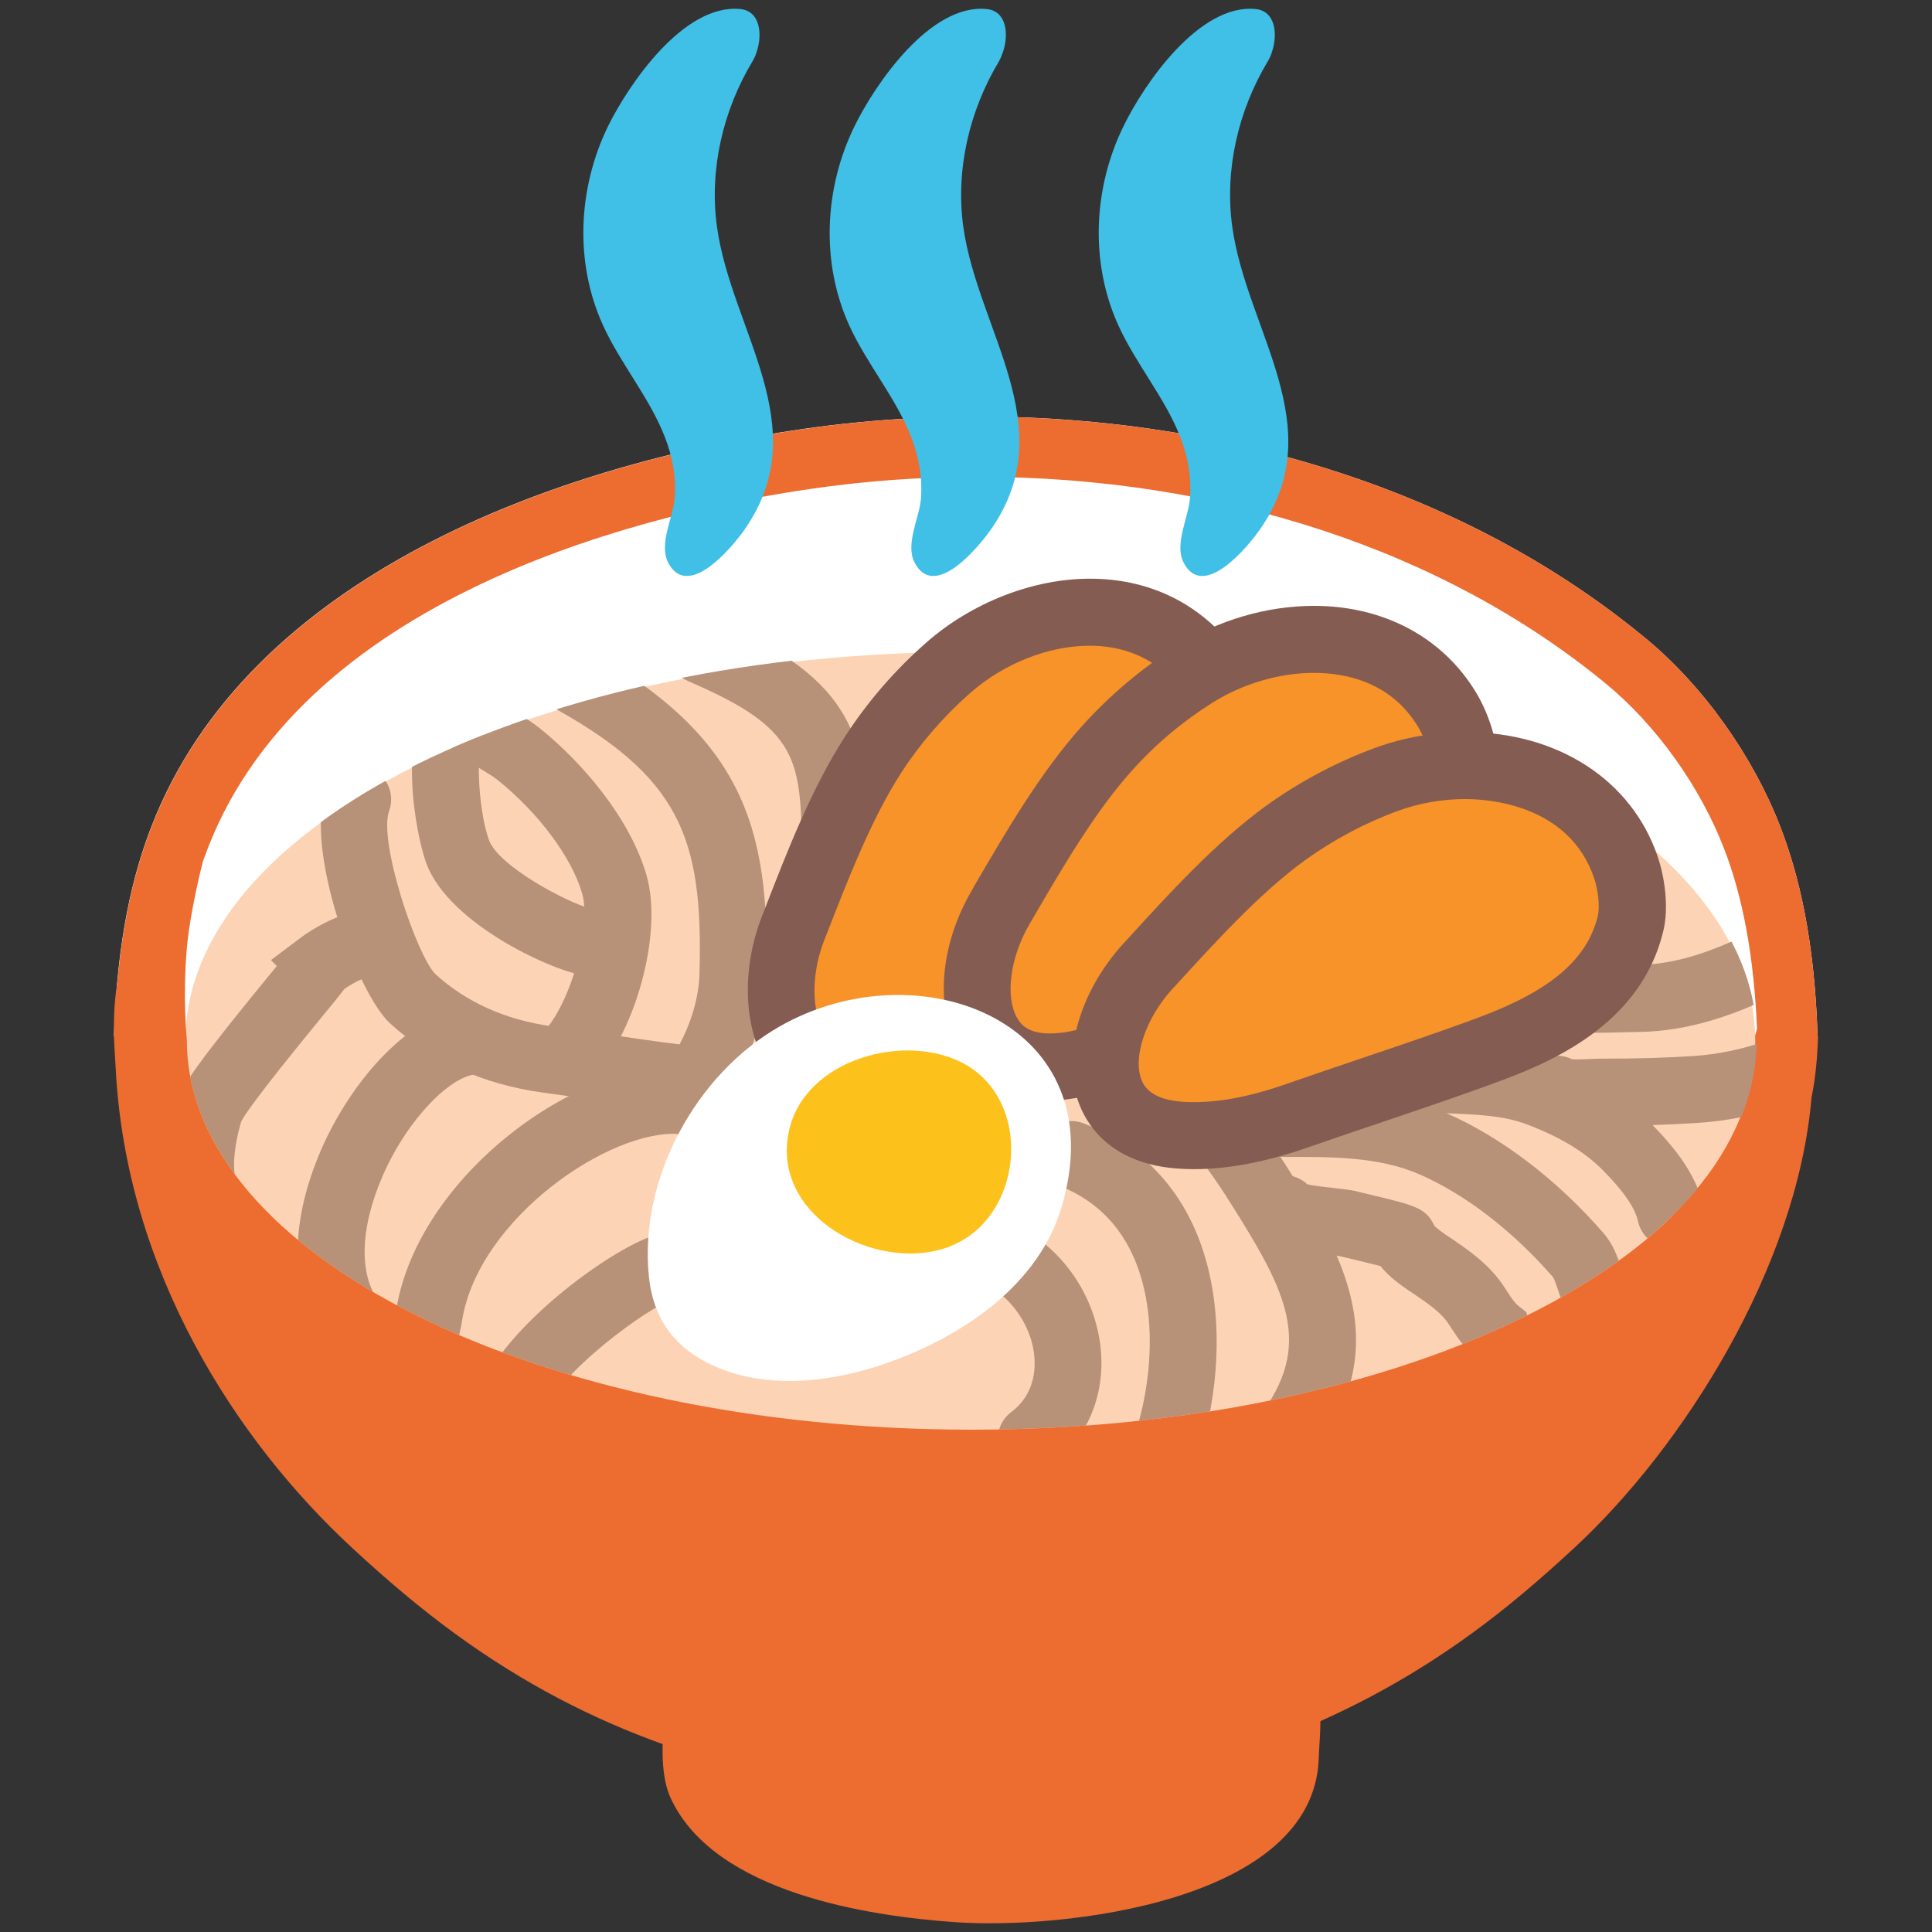
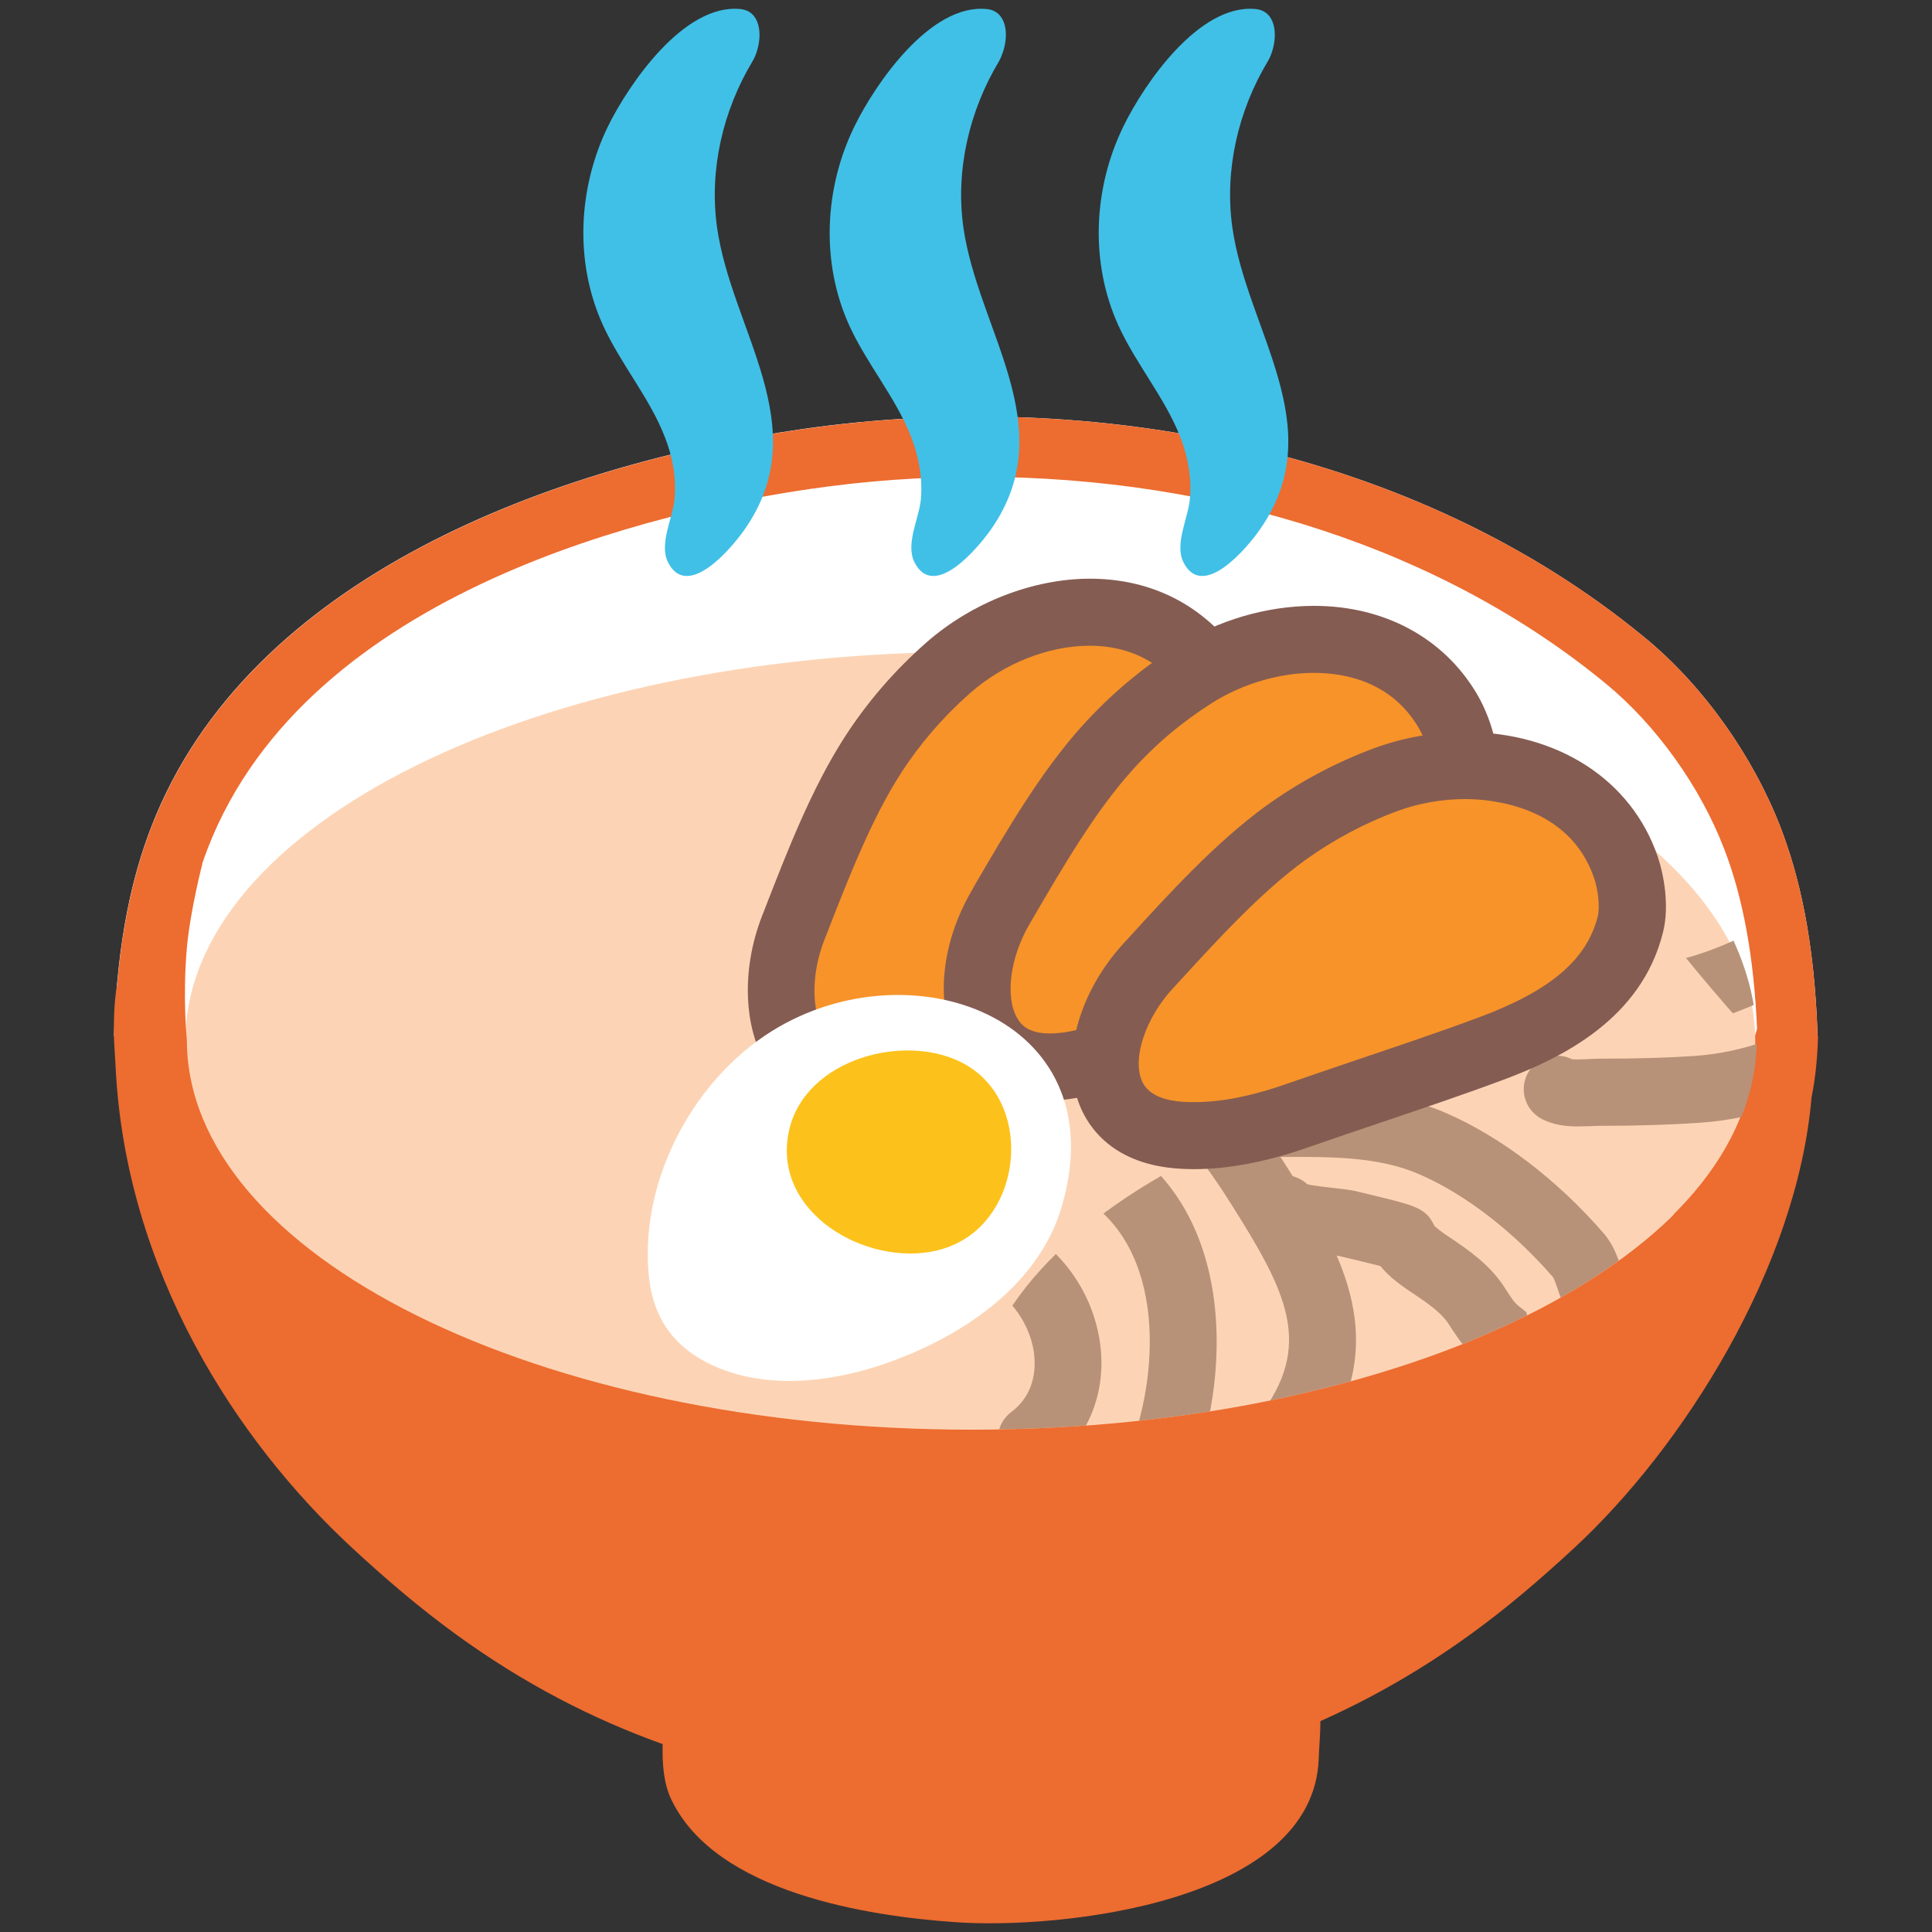
<svg xmlns="http://www.w3.org/2000/svg" xmlns:xlink="http://www.w3.org/1999/xlink" version="1.1" id="レイヤー_1" x="0px" y="0px" width="128px" height="128px" viewBox="0 0 128 128" enable-background="new 0 0 128 128" xml:space="preserve">
  <rect x="0" y="0" width="128" height="128" fill="#333333" stroke="none" />
  <g>
    <g>
      <g>
        <path fill="#FFFFFF" d="M120.42,68.62c-0.21-6.46-1.26-10.69-2.46-13.82c-1.82-4.71-5.13-9.4-9.02-12.58     C93.71,29.68,72.3,25.66,53.13,28.43c-16.2,2.34-36.67,9.67-43.11,26.36c-1.21,3.13-2.26,7.37-2.47,13.82     c0,0,15.54,40.35,59.08,40.35C110.18,108.97,120.42,68.62,120.42,68.62z" />
        <path fill="#ED6C30" d="M64.78,31.59c16.1,0,30.88,4.87,41.62,13.71c3.32,2.73,6.25,6.82,7.83,10.94     c1.26,3.26,1.97,7.17,2.18,11.92c-1.37,4.71-12.08,36.82-49.77,36.82c-37.56,0-52.75-31.68-55.06-37.07     c0.22-4.64,0.94-8.46,2.17-11.67c6.67-17.27,30.16-22.43,39.96-23.85C57.35,31.86,61.06,31.59,64.78,31.59 M64.78,27.6     c-3.93,0-7.83,0.28-11.64,0.84c-16.2,2.34-36.67,9.67-43.11,26.36c-1.21,3.13-2.26,7.37-2.47,13.82c0,0,15.54,40.35,59.08,40.35     c43.54,0,53.78-40.35,53.78-40.35c-0.21-6.46-1.26-10.69-2.46-13.82c-1.82-4.71-5.13-9.4-9.02-12.58     C96.75,32.18,80.58,27.6,64.78,27.6L64.78,27.6z" />
      </g>
      <g>
        <g>
          <path fill="#FCD4B5" d="M116.29,68.99c0,14.25-23.28,25.8-52,25.8c-28.73,0-52.01-11.55-52.01-25.8      c0-14.25,23.28-25.8,52.01-25.8C93.01,43.18,116.29,54.73,116.29,68.99z" />
          <g>
            <g>
              <defs>
-                 <path id="SVGID_1_" d="M116.39,68.9c0,14.26-23.28,25.82-52.01,25.82c-28.72,0-52-11.56-52-25.82         c0-14.26,23.28-25.81,52-25.81C93.11,43.08,116.39,54.64,116.39,68.9z" />
+                 <path id="SVGID_1_" d="M116.39,68.9c0,14.26-23.28,25.82-52.01,25.82c0-14.26,23.28-25.81,52-25.81C93.11,43.08,116.39,54.64,116.39,68.9z" />
              </defs>
              <clipPath id="SVGID_2_">
                <use xlink:href="#SVGID_1_" overflow="visible" />
              </clipPath>
              <g clip-path="url(#SVGID_2_)">
                <path fill="#B89278" d="M28.03,92.46c-1.14,0-2.11-0.88-2.21-2.04c-0.09-1.07,0.12-2.14,0.31-3.07l0.14-0.69         c1.5-8.78,12.01-16.44,19.04-15.96c1.23,0.08,2.15,1.14,2.06,2.36c-0.08,1.23-1.15,2.13-2.37,2.07         c-4.55-0.33-13.22,5.52-14.37,12.27c-0.04,0.27-0.09,0.54-0.16,0.82c-0.13,0.65-0.28,1.38-0.24,1.82         c0.1,1.22-0.8,2.3-2.03,2.4C28.16,92.46,28.1,92.46,28.03,92.46z" />
                <path fill="#B89278" d="M23.52,90.02c-0.64,0-1.27-0.28-1.71-0.81c-2.6-3.12-2.78-7.88-0.52-13.07         c1.9-4.36,5.84-9.16,10-9.39c1.24-0.05,2.27,0.87,2.34,2.09c0.07,1.23-0.86,2.27-2.09,2.34c-1.61,0.09-4.48,2.82-6.19,6.73         c-1.54,3.54-1.59,6.71-0.13,8.46c0.78,0.94,0.65,2.34-0.29,3.12C24.52,89.85,24.01,90.02,23.52,90.02z" />
                <path fill="#B89278" d="M14.14,81.93c-0.54,0-1.08-0.19-1.51-0.58c-2.18-1.94-1.69-5.64-0.88-8.41         c0.28-0.97,1.35-2.57,6.59-8.94l-0.39-0.39l2.03-1.53c0.56-0.42,2.6-1.74,4.33-1.75c1.22,0.02,2.2,1.02,2.18,2.25         c-0.02,1.21-1.01,2.19-2.21,2.19c0,0-0.02,0-0.04,0c-0.16,0.03-0.82,0.33-1.42,0.75c-0.23,0.31-0.5,0.63-0.77,0.97         c-3.69,4.48-5.74,7.12-6.08,7.84c-0.62,2.17-0.49,3.49-0.33,3.76c0.91,0.82,0.97,2.19,0.16,3.1         C15.35,81.68,14.75,81.93,14.14,81.93z" />
-                 <path fill="#B89278" d="M44.99,73.63c-0.09,0-0.18,0-0.27-0.01c-1.79-0.21-3.58-0.48-5.37-0.75         c-1.12-0.17-2.25-0.33-3.37-0.48c-4-0.55-7.41-2.1-10.15-4.6c-2.15-1.98-5.72-11.5-4.22-15.59c0.42-1.15,1.69-1.74,2.85-1.32         c1.15,0.42,1.74,1.69,1.32,2.85c-0.73,1.98,1.82,9.55,3.06,10.8c2.04,1.87,4.65,3.04,7.74,3.47         c1.14,0.16,2.28,0.32,3.41,0.49c1.75,0.26,3.5,0.52,5.24,0.73c1.22,0.14,2.09,1.25,1.95,2.46         C47.05,72.8,46.09,73.63,44.99,73.63z" />
                <path fill="#B89278" d="M38.77,64.59c-0.04,0-0.08,0-0.12,0c-1.53-0.08-8.93-3.23-10.43-7.46c-0.71-2-1.94-8.71,0.62-11.51         c0.83-0.9,2.23-0.97,3.14-0.14c0.9,0.83,0.97,2.23,0.14,3.13c-0.64,0.79-0.47,4.93,0.27,7.03c0.63,1.78,5.34,4.22,6.7,4.54         c1.23,0.06,2.06,1.1,2,2.32C41.03,63.69,39.95,64.59,38.77,64.59z" />
                <path fill="#B89278" d="M37.45,72.31c-0.57,0-1.14-0.22-1.57-0.65c-0.86-0.87-0.86-2.27,0-3.14c1.87-1.86,3.35-7,2.69-9.32         c-0.68-2.37-2.86-5.31-5.56-7.49c-0.32-0.26-0.69-0.48-1.06-0.7c-0.44-0.27-0.88-0.55-1.3-0.85l-0.38-0.3         c-0.2-0.16-0.49-0.39-0.6-0.42c-1.14-0.4-1.81-1.65-1.44-2.79c0.36-1.15,1.53-1.81,2.69-1.46c0.93,0.27,1.6,0.81,2.1,1.21         l0.29,0.23c0.3,0.22,0.62,0.42,0.95,0.61c0.53,0.32,1.06,0.65,1.54,1.04c2.68,2.16,5.93,5.85,7.04,9.73         c1.11,3.88-0.79,10.66-3.82,13.68C38.58,72.1,38.01,72.31,37.45,72.31z" />
                <path fill="#B89278" d="M45.17,75.14c-0.5,0-1-0.17-1.42-0.51c-0.94-0.78-1.07-2.18-0.29-3.12c2.5-3.01,2.85-5.85,2.88-6.94         c0.26-9.08-1.24-13.15-10.14-17.94l-0.18-0.06c-0.65-0.24-2.14-0.8-2.46-2.41c-0.23-1.2,0.56-2.37,1.76-2.6         c0.85-0.16,1.69,0.18,2.18,0.82c0.03,0.01,0.05,0.02,0.07,0.03c0.28,0.1,0.54,0.21,0.73,0.31c10.9,5.86,12.75,12,12.46,21.98         c-0.05,1.92-0.64,5.73-3.91,9.65C46.43,74.87,45.8,75.14,45.17,75.14z" />
                <path fill="#B89278" d="M55.33,58.76c-1.22,0-2.22-1-2.22-2.22c0-6.33-0.31-8.29-7.33-11.33c-0.25-0.1-0.51-0.25-0.79-0.41         c-0.08-0.05-0.17-0.11-0.26-0.16c-1.04-0.02-1.96-0.78-2.14-1.85c-0.2-1.21,0.61-2.35,1.82-2.56         c1.23-0.21,2.24,0.38,2.83,0.74c0.11,0.06,0.2,0.13,0.3,0.17c9.05,3.92,9.99,7.7,9.99,15.4         C57.55,57.76,56.56,58.76,55.33,58.76z" />
                <path fill="#B89278" d="M33.68,95.48c-0.25,0-0.52-0.04-0.77-0.14c-1.15-0.43-1.74-1.7-1.31-2.85         c1.77-4.79,9.43-10.09,11.89-10.67c0.15-0.03,0.39-0.08,0.66-0.13c0.24-0.04,0.72-0.12,1.01-0.19         c0.66-0.5,1.59-0.6,2.37-0.18c1.08,0.58,1.49,1.92,0.92,3c-0.67,1.25-2.13,1.5-3.54,1.74c-0.17,0.03-0.3,0.05-0.4,0.07         c-1.4,0.38-7.6,4.8-8.74,7.88C35.44,94.92,34.59,95.48,33.68,95.48z" />
                <path fill="#B89278" d="M68.33,97.55c-0.67,0-1.34-0.31-1.77-0.89c-0.74-0.98-0.55-2.37,0.44-3.11         c1.88-1.42,1.61-3.6,1.4-4.46c-0.42-1.79-1.94-4.06-4.8-4.58c-1.21-0.22-2.01-1.37-1.79-2.57c0.22-1.21,1.37-2.02,2.58-1.79         c4.09,0.74,7.36,3.84,8.32,7.91c0.83,3.53-0.33,6.99-3.05,9.04C69.26,97.4,68.79,97.55,68.33,97.55z" />
                <path fill="#B89278" d="M77.18,98.3c-0.23,0-0.49-0.04-0.72-0.13c-1.16-0.4-1.78-1.66-1.37-2.82         c1.83-5.28,2.03-14.1-4.92-16.79c-1.14-0.44-1.71-1.73-1.26-2.87c0.44-1.14,1.73-1.71,2.87-1.27         c9.88,3.82,9.91,15.48,7.52,22.38C78.96,97.72,78.1,98.3,77.18,98.3z" />
                <path fill="#B89278" d="M85.09,97.55c-0.48,0-0.96-0.16-1.36-0.47c-0.97-0.75-1.14-2.15-0.39-3.12         c3.79-4.86,1.87-8.41-1.83-14.28c-1.51-2.4-3.12-4.46-4.78-6.15c-0.86-0.88-0.85-2.28,0.02-3.14         c0.88-0.86,2.28-0.85,3.14,0.02c1.88,1.92,3.69,4.24,5.37,6.9c3.49,5.53,7.45,11.81,1.58,19.37         C86.4,97.25,85.75,97.55,85.09,97.55z" />
                <path fill="#B89278" d="M100.01,90.74l-1.38-0.2c-0.81-0.15-1.44-0.72-1.7-1.45c-0.29-0.36-0.52-0.71-0.74-1.04l-0.29-0.44         c-0.49-0.7-1.35-1.29-2.27-1.91l-0.39-0.26c-0.91-0.63-1.43-1.11-1.78-1.56c-0.32-0.08-0.78-0.19-1.46-0.36l-1.3-0.31         c-0.15-0.03-0.44-0.05-0.76-0.09c-2.07-0.21-4.2-0.43-4.92-2.23c-0.45-1.14,0.1-2.43,1.25-2.88         c0.82-0.33,1.74-0.12,2.34,0.45c0.46,0.11,1.33,0.2,1.78,0.25c0.59,0.06,1.09,0.13,1.36,0.19l1.29,0.31         c2.74,0.66,3.46,0.84,4,2.02c0.09,0.08,0.29,0.26,0.71,0.55l0.36,0.24c1.15,0.78,2.45,1.67,3.42,3.05l0.36,0.55         c0.3,0.46,0.47,0.7,0.69,0.88l0.54,0.43l0.55,1.85L100.01,90.74z" />
                <path fill="#B89278" d="M106.02,88.33c-0.61,0-1.21-0.24-1.65-0.72c-0.67-0.73-0.96-1.57-1.18-2.24         c-0.09-0.27-0.23-0.68-0.32-0.78c-2.64-3.03-5.76-5.44-8.79-6.77c-2.73-1.2-5.85-1.18-9.16-1.17l-1.14,0         c-1.22,0-2.21-1-2.21-2.22s0.99-2.21,2.22-2.21l0,0l1.11,0c3.64-0.01,7.38-0.03,10.97,1.55c3.62,1.59,7.3,4.4,10.36,7.92         c0.67,0.77,0.96,1.65,1.17,2.28c0.08,0.23,0.19,0.57,0.26,0.67c0.83,0.9,0.77,2.28-0.13,3.12         C107.09,88.13,106.55,88.33,106.02,88.33z" />
-                 <path fill="#B89278" d="M110.7,82.67c-1.03,0-1.95-0.72-2.18-1.76c-0.27-1.31-1.85-2.89-2.36-3.41         c-1.21-1.22-2.86-2.2-5.04-3.02c-1.48-0.55-3.01-0.62-4.79-0.7l-1.23-0.06c-0.71-0.04-1.48,0.08-2.3,0.2         c-0.91,0.14-1.86,0.3-2.87,0.26c-1.23-0.03-2.2-1.04-2.17-2.27c0.03-1.23,1.07-2.18,2.27-2.17c0.64,0.01,1.34-0.1,2.09-0.21         c0.96-0.16,2.06-0.33,3.25-0.25l1.17,0.06c1.97,0.09,4,0.19,6.13,0.98c2.79,1.04,4.97,2.36,6.64,4.04         c1.4,1.41,3.08,3.33,3.55,5.62c0.26,1.2-0.52,2.38-1.71,2.63C111,82.65,110.84,82.67,110.7,82.67z" />
                <path fill="#B89278" d="M105.17,68.43c-1.63,0-3.28-0.07-4.91-0.33c-0.83-0.13-1.64-0.34-2.44-0.55         c-0.5-0.13-0.99-0.26-1.51-0.37c-1.2-0.25-1.98-1.42-1.73-2.62c0.24-1.2,1.42-1.98,2.62-1.73c0.58,0.12,1.17,0.27,1.75,0.42         c0.66,0.17,1.31,0.35,1.99,0.46c2.08,0.33,4.36,0.28,6.56,0.24l1.04-0.02c2.44-0.04,5.06-0.86,8.25-2.57         c1.08-0.58,2.42-0.18,3,0.9c0.58,1.08,0.18,2.43-0.9,3.01c-3.84,2.06-7.11,3.05-10.28,3.1l-1.01,0.02         C106.8,68.41,105.99,68.43,105.17,68.43z" />
                <path fill="#B89278" d="M104.49,74.63c-0.73,0-1.55-0.09-2.33-0.49c-1.09-0.56-1.52-1.89-0.97-2.98         c0.54-1.08,1.87-1.52,2.95-0.99c0.19,0.04,0.69,0.01,1.01,0c0.29-0.02,0.57-0.03,0.84-0.03c2.51,0,4.45-0.06,6.27-0.18         c1.54-0.11,3.09-0.42,4.71-0.98l0.42-0.13c0.17-0.05,0.51-0.15,0.74-0.24c0.49-0.67,1.34-1.04,2.21-0.88         c1.2,0.23,2,1.39,1.77,2.59c-0.35,1.86-2.3,2.44-3.46,2.79l-0.25,0.08c-2,0.68-3.91,1.07-5.84,1.2         c-1.94,0.13-3.96,0.2-6.57,0.2c-0.18,0-0.38,0.01-0.57,0.02C105.12,74.61,104.82,74.63,104.49,74.63z" />
              </g>
            </g>
            <g>
              <path fill="#F79329" d="M65.41,67.1c-2.05,1.74-4.33,3.26-6.74,4.03c-6.36,2.04-8.16-4.42-6.13-9.65        c1.45-3.74,3.12-8.13,5.29-11.49c1.38-2.13,3.06-4.06,4.97-5.75c4.67-4.1,12.48-5.56,16.91-0.29c0.71,0.86,1.49,2.25,1.63,3.4        c0.58,4.57-2.43,8.17-5.63,11.02C72.36,61.36,68.83,64.19,65.41,67.1z" />
              <path fill="#855C52" d="M56.44,73.73c-2.27,0-4.2-1-5.43-2.81c-1.74-2.55-1.95-6.57-0.52-10.24l0.18-0.46        c1.46-3.76,3.11-8.02,5.32-11.43c1.48-2.29,3.29-4.38,5.37-6.21c3.02-2.66,7.08-4.24,10.85-4.24c3.73,0,6.91,1.46,9.22,4.2        c0.84,1.01,1.91,2.8,2.14,4.53c0.75,5.89-3.27,10.22-6.36,12.96c-2.09,1.86-4.26,3.67-6.43,5.47        c-1.31,1.09-2.62,2.18-3.91,3.28c-2.6,2.21-5.05,3.67-7.5,4.46C58.33,73.57,57.35,73.73,56.44,73.73z M72.2,42.78        c-2.73,0-5.69,1.17-7.93,3.14c-1.77,1.56-3.31,3.34-4.57,5.29c-1.96,3.03-3.52,7.06-4.91,10.62l-0.18,0.46        c-0.89,2.27-0.86,4.8,0.05,6.13c0.65,0.95,1.74,1.11,3.33,0.6c1.86-0.59,3.87-1.81,5.98-3.6c1.3-1.11,2.63-2.21,3.96-3.32        c2.12-1.77,4.26-3.54,6.32-5.37c3.76-3.35,5.27-6.14,4.9-9.08c-0.07-0.58-0.58-1.59-1.14-2.24        C76.21,43.23,73.85,42.78,72.2,42.78z" />
              <path fill="#F79329" d="M78.13,67.66c-2.29,1.4-4.78,2.54-7.28,2.93c-6.61,1.01-7.37-5.65-4.54-10.49        c2.02-3.47,4.36-7.54,7.03-10.51c1.69-1.89,3.66-3.54,5.81-4.91c5.26-3.31,13.2-3.54,16.75,2.37        c0.58,0.96,1.12,2.45,1.08,3.61c-0.15,4.6-3.69,7.69-7.29,9.99C85.9,63.08,81.96,65.33,78.13,67.66z" />
              <path fill="#855C52" d="M69.56,72.9c-2.67,0-4.8-1.15-6.01-3.25c-1.62-2.83-1.3-7.02,0.85-10.68l0.22-0.4        c2.04-3.49,4.34-7.44,7.07-10.47c1.84-2.04,3.95-3.83,6.28-5.29c2.72-1.72,5.95-2.67,9.09-2.67c4.63,0,8.55,2.1,10.75,5.77        c0.68,1.13,1.45,3.06,1.4,4.81c-0.19,5.94-4.84,9.58-8.32,11.8c-2.39,1.53-4.85,2.99-7.31,4.45        c-1.43,0.85-2.87,1.71-4.29,2.57c-2.86,1.75-5.59,2.83-8.1,3.22C70.61,72.87,70.06,72.9,69.56,72.9z M87.04,44.58        c-2.28,0-4.72,0.72-6.72,1.98c-1.98,1.25-3.78,2.76-5.34,4.51c-2.42,2.69-4.61,6.44-6.53,9.74l-0.24,0.41        c-1.29,2.2-1.63,4.82-0.82,6.23c0.25,0.44,0.75,1.02,2.16,1.02c0.3,0,0.62-0.03,0.95-0.07c1.93-0.3,4.11-1.19,6.46-2.63        c1.44-0.88,2.88-1.74,4.34-2.6c2.41-1.43,4.83-2.87,7.18-4.37c4.23-2.71,6.17-5.24,6.27-8.2c0.02-0.58-0.33-1.66-0.77-2.4        C92.2,45.21,89.22,44.58,87.04,44.58z" />
              <path fill="#F79329" d="M86.04,73.89c-2.54,0.89-5.21,1.48-7.74,1.33c-6.67-0.4-6.01-7.06-2.24-11.21        c2.71-2.96,5.85-6.45,9.09-8.8c2.06-1.49,4.32-2.69,6.71-3.57c5.83-2.13,13.65-0.68,15.87,5.84c0.37,1.06,0.57,2.63,0.29,3.75        c-1.11,4.47-5.21,6.75-9.22,8.24C94.6,71.04,90.28,72.41,86.04,73.89z" />
              <path fill="#855C52" d="M79.11,77.46c-0.31,0-0.63-0.01-0.94-0.03c-4.4-0.26-6.05-2.73-6.63-4.18        c-1.27-3.14-0.11-7.45,2.89-10.74l0.27-0.29c2.73-3,5.84-6.4,9.15-8.81c2.23-1.61,4.67-2.91,7.25-3.86        c1.88-0.69,3.94-1.05,5.97-1.05c6.14,0,11.03,3.17,12.76,8.26c0.42,1.24,0.78,3.3,0.35,5c-1.43,5.78-6.74,8.35-10.61,9.79        c-2.63,0.98-5.31,1.88-7.99,2.79c-1.61,0.54-3.21,1.08-4.81,1.64C83.99,76.96,81.41,77.46,79.11,77.46z M97.07,52.94        c-1.51,0-3.05,0.27-4.45,0.78c-2.21,0.81-4.28,1.92-6.17,3.28c-2.95,2.14-5.88,5.36-8.49,8.21l-0.27,0.29        c-1.79,1.95-2.67,4.57-2.05,6.08c0.35,0.85,1.28,1.33,2.79,1.42c2,0.12,4.26-0.29,6.87-1.21c1.61-0.56,3.24-1.11,4.86-1.66        c2.63-0.89,5.28-1.78,7.86-2.74c4.71-1.76,7.13-3.82,7.84-6.7c0.14-0.57,0.03-1.69-0.24-2.5        C103.97,53.32,98.67,52.94,97.07,52.94z" />
              <g>
                <g>
                  <path fill="#FFFFFF" d="M42.99,84.56c-0.66-6.5,3.13-13.4,8.67-16.56c9.23-5.26,22.29-0.29,18.68,11.95          c-1.52,5.17-6.49,8.51-11.35,10.27c-3.72,1.36-8.31,1.94-11.98,0.14C44.32,89.04,43.23,86.95,42.99,84.56z" />
                </g>
              </g>
            </g>
          </g>
        </g>
      </g>
      <path fill="#FCC21B" d="M62.03,82.86c-4.65,1.07-10.89-2.52-9.77-7.88c1.01-4.86,7.83-6.66,11.71-4.45    c4.35,2.49,3.82,9.51-0.38,11.74C63.1,82.54,62.58,82.73,62.03,82.86z" />
    </g>
    <g>
      <g>
        <path fill="#40C0E7" d="M50.14,3.41c0.38-1.16,0.22-2.67-1.08-2.81c-3.76-0.38-7.41,4.99-8.78,7.77     c-1.99,4.09-2.23,9.01-0.33,13.18c1.17,2.57,3.08,4.78,4.1,7.41c0.52,1.33,0.77,2.7,0.64,4.12c-0.12,1.24-1.04,2.97-0.43,4.18     c1.3,2.55,4.26-1,5.1-2.22c4.7-6.78-0.91-13.14-1.86-20.02c-0.52-3.79,0.4-7.7,2.35-10.95C49.97,3.87,50.07,3.65,50.14,3.41z" />
      </g>
      <g>
        <path fill="#40C0E7" d="M84.28,3.41c0.38-1.16,0.22-2.67-1.08-2.81c-3.76-0.38-7.42,4.99-8.77,7.77c-2,4.09-2.23,9.01-0.34,13.18     c1.17,2.57,3.08,4.78,4.11,7.41c0.51,1.33,0.76,2.7,0.63,4.12c-0.11,1.24-1.03,2.97-0.42,4.18c1.29,2.55,4.25-1,5.09-2.22     c4.7-6.78-0.91-13.14-1.86-20.02c-0.52-3.79,0.4-7.7,2.35-10.95C84.11,3.87,84.21,3.65,84.28,3.41z" />
      </g>
      <g>
        <path fill="#40C0E7" d="M66.46,3.41c0.38-1.16,0.23-2.67-1.08-2.81c-3.76-0.38-7.41,4.99-8.77,7.77c-2,4.09-2.24,9.01-0.35,13.18     c1.17,2.57,3.09,4.78,4.11,7.41c0.51,1.33,0.76,2.7,0.64,4.12c-0.11,1.24-1.04,2.97-0.42,4.18c1.3,2.55,4.24-1,5.09-2.22     c4.7-6.78-0.9-13.14-1.86-20.02c-0.52-3.79,0.41-7.7,2.36-10.95C66.29,3.87,66.38,3.65,66.46,3.41z" />
      </g>
    </g>
    <g>
      <path fill="#ED6C30" d="M116.37,68.62c0,0.1,0.02,0.18,0.02,0.28c0,14.26-23.28,25.82-52.01,25.82c-28.72,0-52-11.56-52-25.82    c0,0-0.29-2.83,0-6.1c0.22-2.46,1.03-5.59,1.03-5.59l-5.68,8.19c0,0.08-0.22,1.08-0.18,3.22c0,0.43,0.09,1.64,0.11,2.08    c0.66,13.45,7.97,24.74,15.69,31.87c2.18,2.02,4.45,3.96,6.83,5.69c4.55,3.31,9.07,5.62,13.72,7.29c-0.03,1.32,0.07,2.64,0.59,3.7    c2.96,6.15,13.02,7.7,18.82,8.1c6.95,0.49,23.75-1.29,24.06-10.86c0.02-0.71,0.11-1.58,0.11-2.46c3.35-1.5,6.65-3.36,9.97-5.77    c2.38-1.72,4.65-3.67,6.83-5.69c7.2-6.65,14.78-18.57,15.74-29.87c0.27-1.31,0.39-2.68,0.43-4.07H116.37z" />
    </g>
  </g>
</svg>